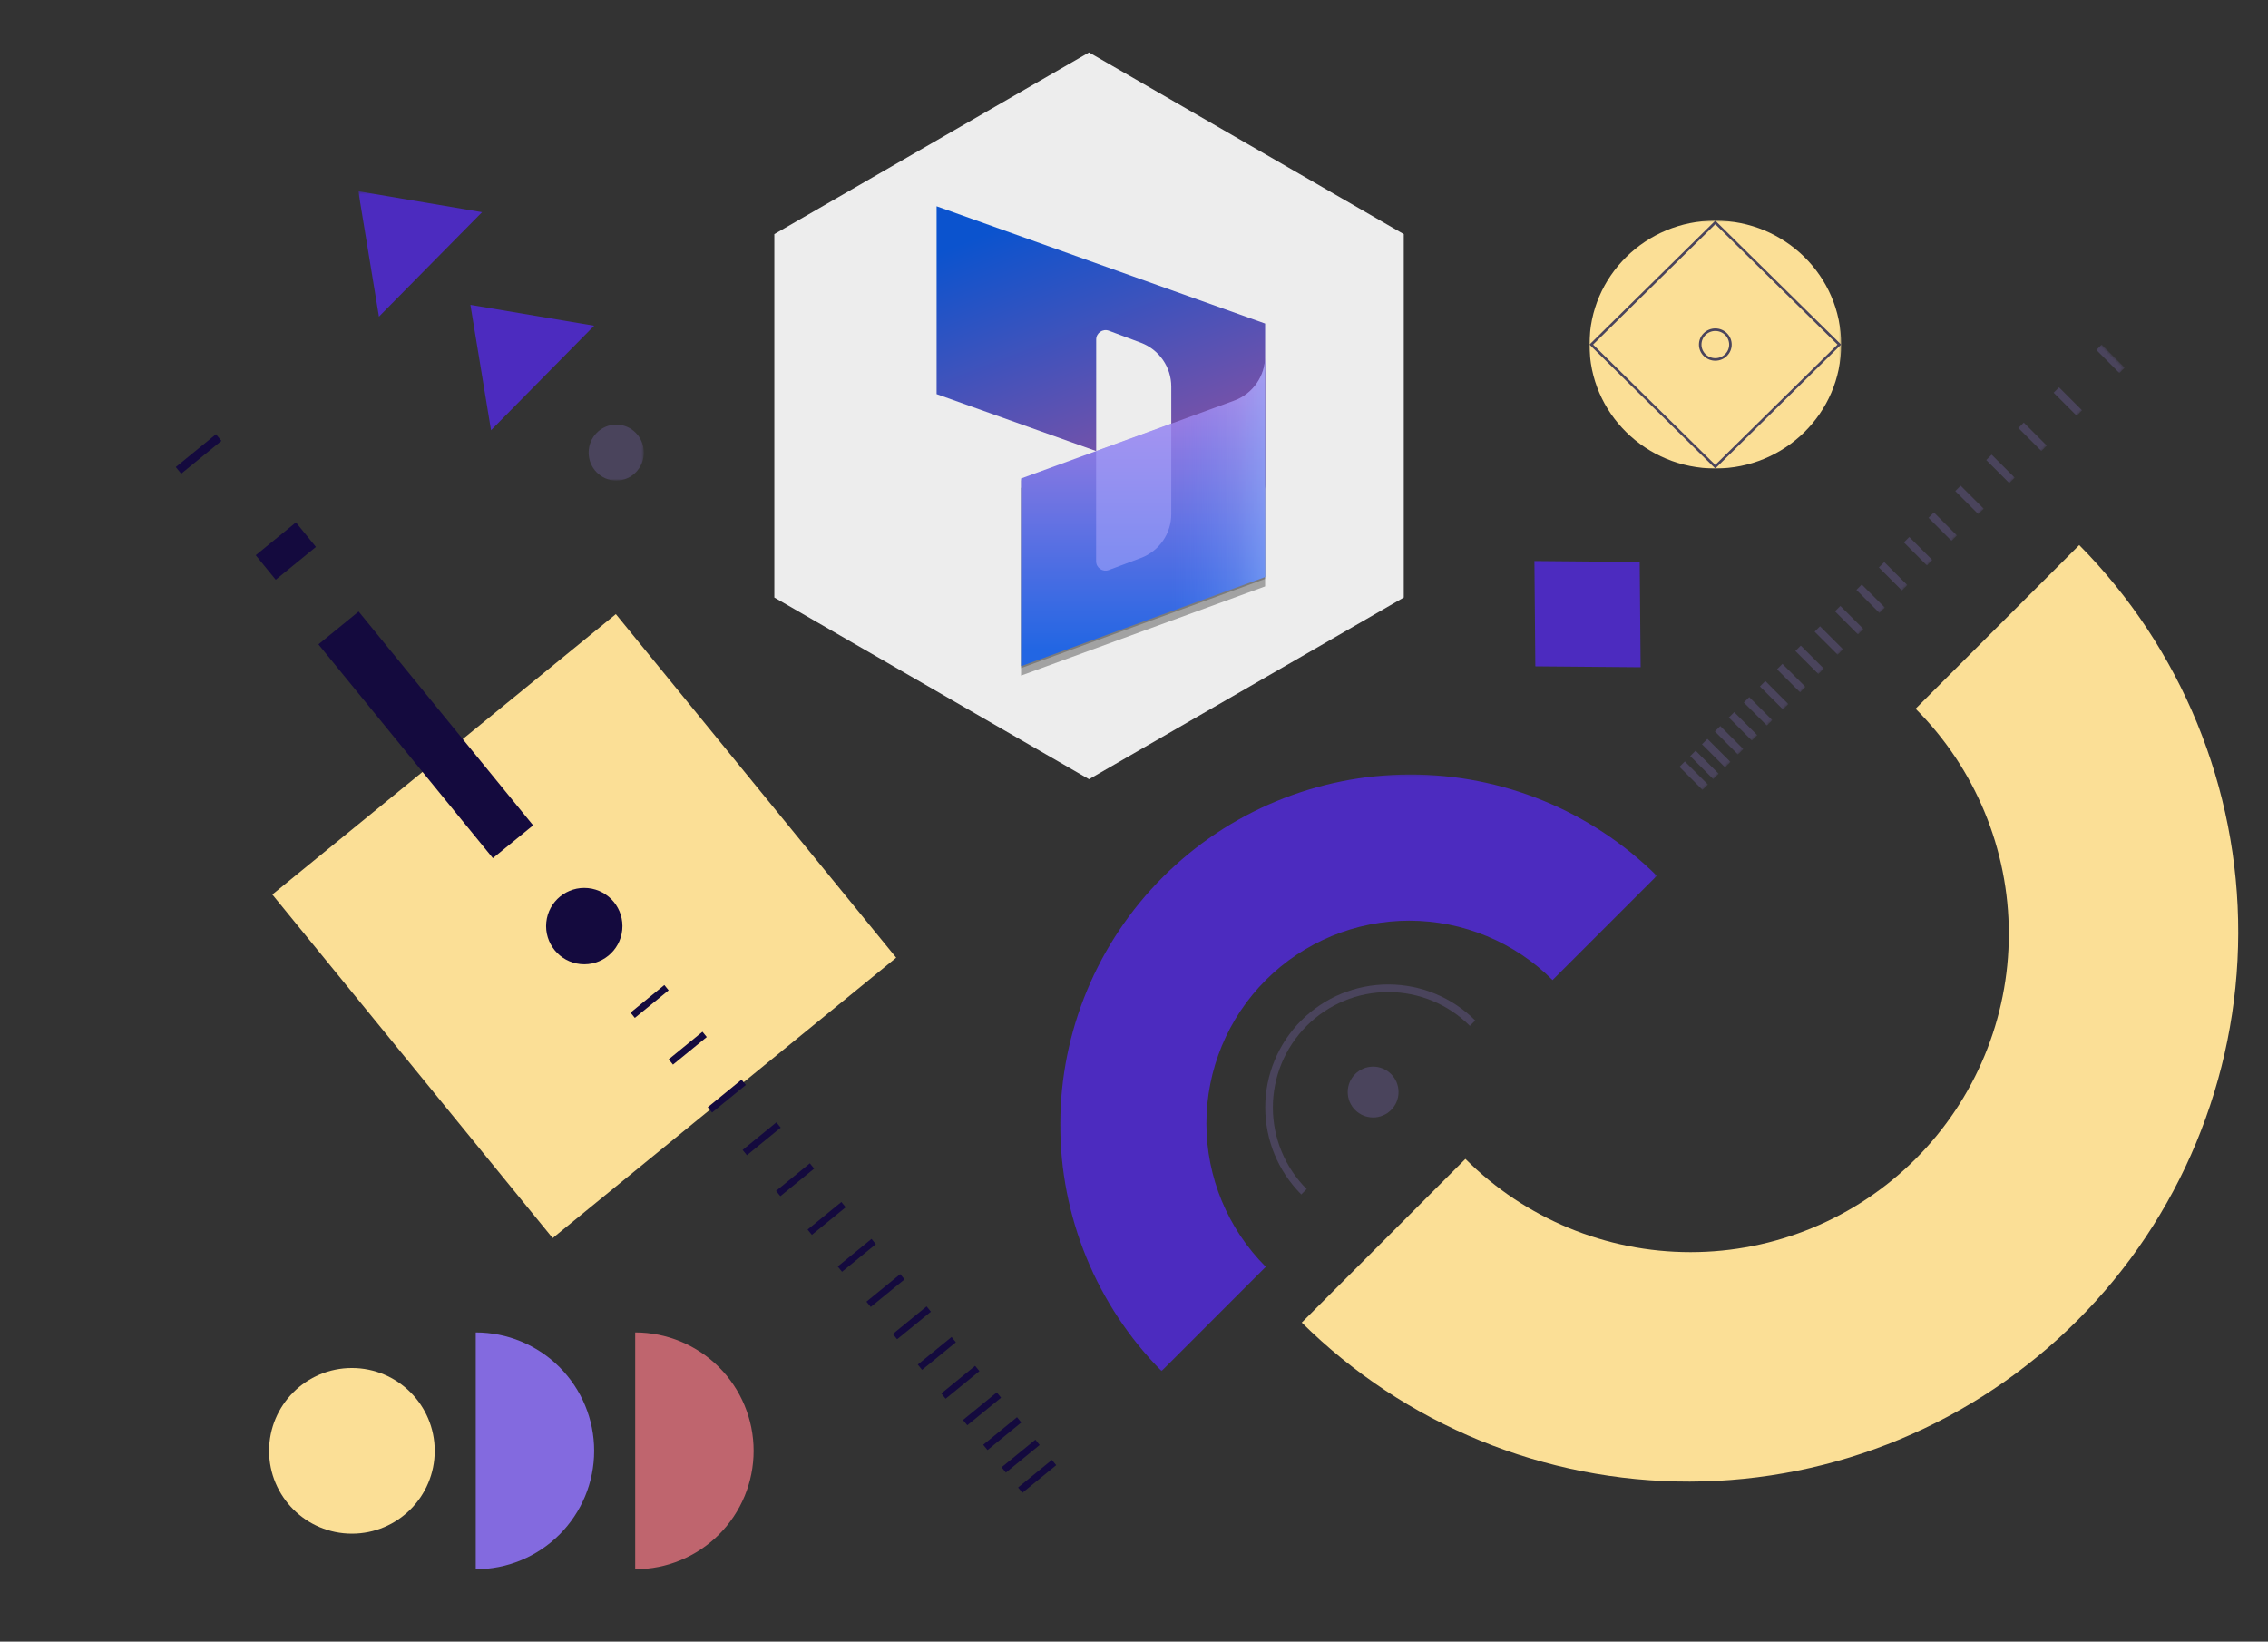
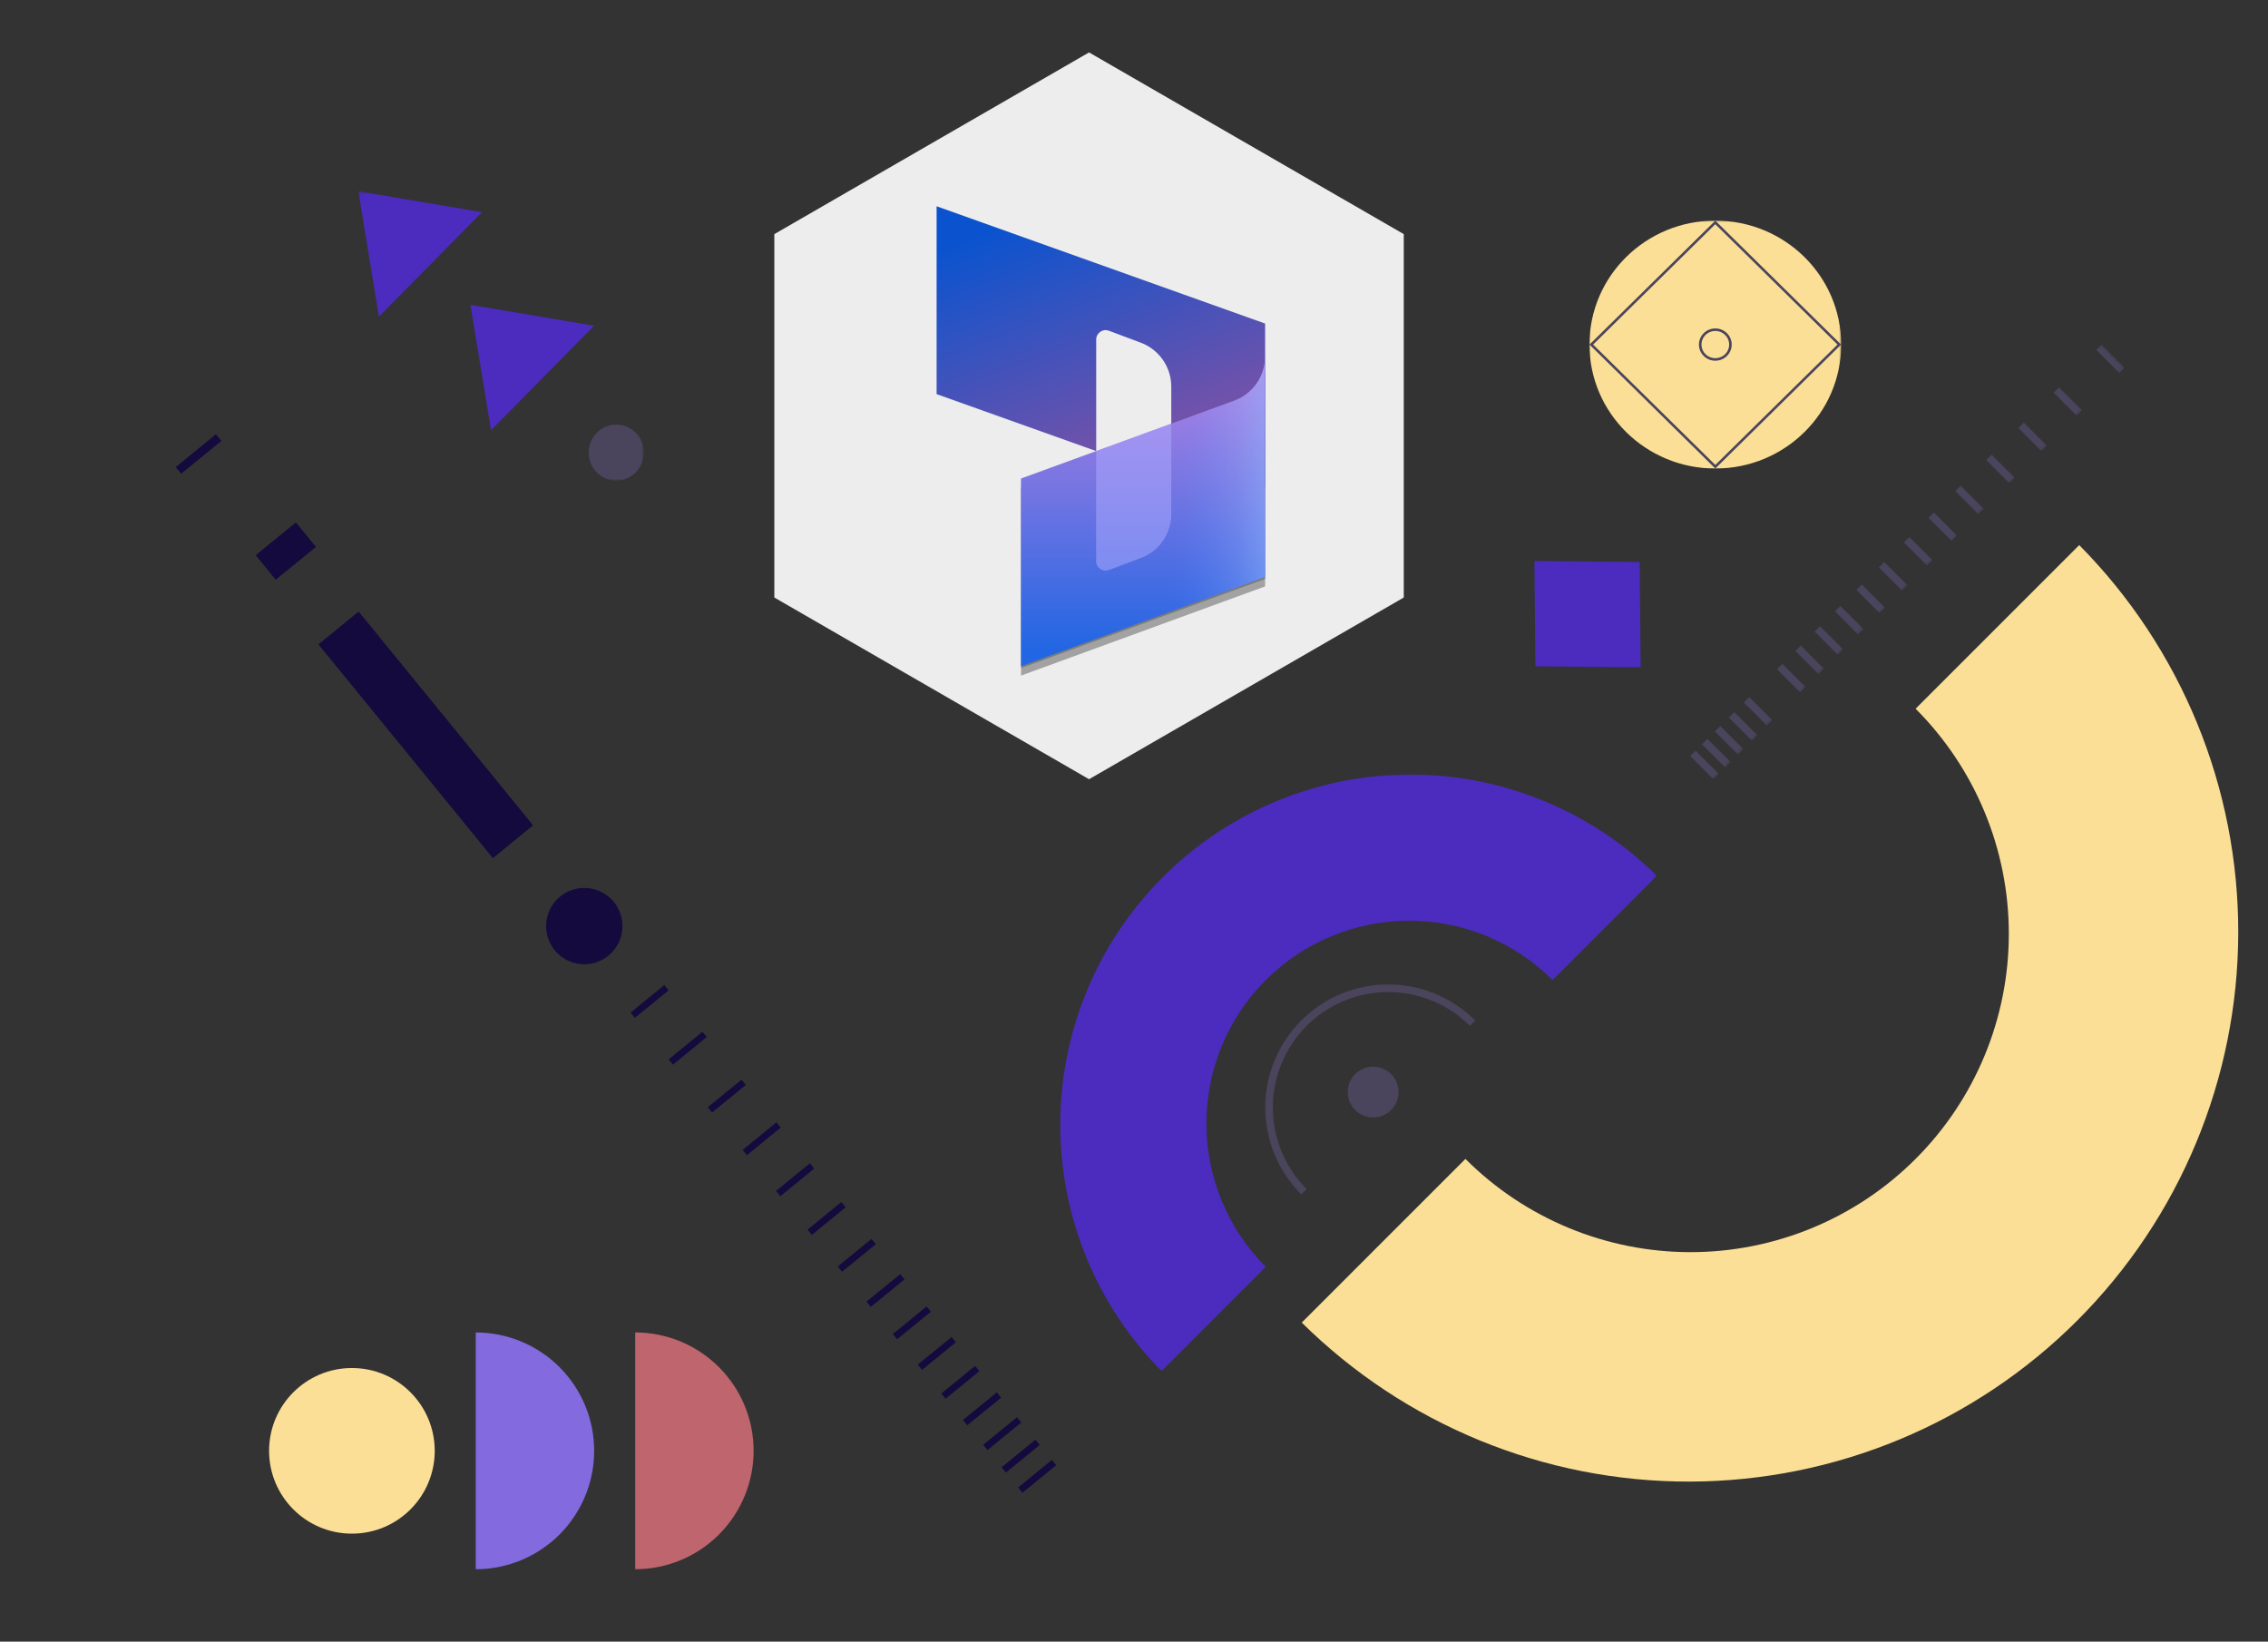
<svg xmlns="http://www.w3.org/2000/svg" width="822" height="595" viewBox="0 0 822 595" fill="none">
  <rect x="0" y="0" width="822" height="595" fill="#333333" stroke="none" />
-   <path d="M324.808 347.106L223.205 222.585L98.701 324.208L200.303 448.73L324.808 347.106Z" fill="#FBDF96" />
  <path d="M210.366 349.421C217.968 350.191 224.754 344.652 225.524 337.05C226.294 329.447 220.756 322.66 213.155 321.89C205.553 321.12 198.766 326.659 197.997 334.262C197.227 341.864 202.765 348.652 210.366 349.421Z" fill="#140A3E" />
  <rect x="193.219" y="299.135" width="18.814" height="100.018" transform="rotate(140.783 193.219 299.135)" fill="#140A3E" />
  <rect x="114.508" y="198.228" width="18.814" height="11.474" transform="rotate(140.783 114.508 198.228)" fill="#140A3E" />
  <rect x="80.246" y="159.794" width="18.814" height="3.114" transform="rotate(140.783 80.246 159.794)" fill="#140A3E" />
  <path d="M243.129 384.906L255.379 374.909" stroke="#140A3E" stroke-width="2.472" stroke-miterlimit="10" />
  <path d="M229.305 367.97L241.555 357.973" stroke="#140A3E" stroke-width="2.472" stroke-miterlimit="10" />
  <path d="M304.398 459.981L316.648 449.984" stroke="#140A3E" stroke-width="2.472" stroke-miterlimit="10" />
  <path d="M293.473 446.601L305.723 436.604" stroke="#140A3E" stroke-width="2.472" stroke-miterlimit="10" />
  <path d="M282.047 432.587L294.297 422.59" stroke="#140A3E" stroke-width="2.472" stroke-miterlimit="10" />
  <path d="M269.926 417.739L282.176 407.742" stroke="#140A3E" stroke-width="2.472" stroke-miterlimit="10" />
  <path d="M257.293 402.264L269.543 392.267" stroke="#140A3E" stroke-width="2.472" stroke-miterlimit="10" />
  <path d="M369.773 540.083L382.023 530.086" stroke="#140A3E" stroke-width="2.472" stroke-miterlimit="10" />
  <path d="M363.789 532.759L376.039 522.762" stroke="#140A3E" stroke-width="2.472" stroke-miterlimit="10" />
  <path d="M357.133 524.604L369.383 514.606" stroke="#140A3E" stroke-width="2.472" stroke-miterlimit="10" />
  <path d="M349.797 515.613L362.047 505.616" stroke="#140A3E" stroke-width="2.472" stroke-miterlimit="10" />
  <path d="M341.953 505.996L354.203 495.999" stroke="#140A3E" stroke-width="2.472" stroke-miterlimit="10" />
  <path d="M333.414 495.535L345.664 485.538" stroke="#140A3E" stroke-width="2.472" stroke-miterlimit="10" />
  <path d="M324.363 484.451L336.613 474.454" stroke="#140A3E" stroke-width="2.472" stroke-miterlimit="10" />
  <path d="M314.805 472.739L327.055 462.742" stroke="#140A3E" stroke-width="2.472" stroke-miterlimit="10" />
  <path d="M394.709 19L508.772 84.854V216.563L394.709 282.417L280.646 216.563V84.854L394.709 19Z" fill="#EDEDED" />
  <g clip-path="url(#clip0_4416_663)">
    <path d="M339.457 74.758L458.524 117.27V175.668C458.524 180.374 453.874 183.667 449.446 182.09L424.509 173.177V140.131C424.509 133.046 420.108 126.708 413.493 124.217L401.897 119.871C399.682 119.041 397.302 120.674 397.302 123.054V163.491L339.457 142.843V74.758Z" fill="url(#paint0_linear_4416_663)" />
    <path d="M458.522 129.891C458.522 137.031 454.066 143.425 447.341 145.888L370.066 174.119V242.149L458.522 209.822V129.891Z" fill="black" fill-opacity="0.24" />
    <path d="M458.522 132.603C458.522 139.743 454.066 146.137 447.341 148.6L370.066 176.831V244.861L458.522 212.534V132.603Z" fill="black" fill-opacity="0.32" />
    <path d="M458.522 129.199C458.522 136.34 454.066 142.733 447.341 145.197L370.066 173.427V241.457L458.522 209.131V129.199Z" fill="url(#paint1_linear_4416_663)" />
    <path opacity="0.5" d="M458.522 129.199C458.522 136.34 454.066 142.733 447.341 145.197L370.066 173.427V241.457L458.522 209.131V129.199Z" fill="url(#paint2_linear_4416_663)" />
    <path opacity="0.5" d="M424.508 153.555L397.273 163.518V203.429C397.273 205.809 399.654 207.442 401.868 206.612L413.492 202.239C420.135 199.748 424.508 193.41 424.508 186.324V153.555Z" fill="#B0ADFF" />
  </g>
  <mask id="mask0_4416_663" style="mask-type:luminance" maskUnits="userSpaceOnUse" x="575" y="79" width="93" height="92">
    <path d="M667.552 79.717H575.832V170.054H667.552V79.717Z" fill="white" />
  </mask>
  <g mask="url(#mask0_4416_663)">
    <path d="M621.686 169.812C646.879 169.812 667.303 149.697 667.303 124.885C667.303 100.072 646.879 79.957 621.686 79.957C596.493 79.957 576.07 100.072 576.07 124.885C576.07 149.697 596.493 169.812 621.686 169.812Z" fill="#FBDF96" />
    <path d="M621.685 169.158L576.742 124.886L621.685 80.62L666.629 124.886L621.685 169.158Z" stroke="#4A445C" stroke-width="0.922" stroke-miterlimit="10" />
    <path d="M621.69 130.277C624.714 130.277 627.165 127.863 627.165 124.886C627.165 121.909 624.714 119.496 621.69 119.496C618.666 119.496 616.215 121.909 616.215 124.886C616.215 127.863 618.666 130.277 621.69 130.277Z" stroke="#4A445C" stroke-width="0.922" stroke-miterlimit="10" />
  </g>
  <mask id="mask1_4416_663" style="mask-type:luminance" maskUnits="userSpaceOnUse" x="383" y="280" width="218" height="217">
    <path d="M383.855 280.306V496.932H600.481V280.306H383.855Z" fill="white" />
  </mask>
  <g mask="url(#mask1_4416_663)">
    <path d="M600.483 317.436L562.703 355.217C548.919 341.435 530.226 333.691 510.735 333.691C491.243 333.691 472.55 341.435 458.767 355.217C444.984 369 437.241 387.693 437.241 407.185C437.241 426.676 444.984 445.369 458.767 459.152L420.986 496.933C397.386 473.086 384.187 440.866 384.274 407.315C384.362 373.766 397.729 341.614 421.453 317.891C445.179 294.169 477.331 280.803 510.881 280.717C544.432 280.633 576.651 293.835 600.495 317.436H600.483Z" fill="#4C2BBF" />
    <path d="M472.603 431.938C464.501 423.835 459.949 412.846 459.949 401.387C459.949 389.93 464.501 378.94 472.603 370.838C480.707 362.735 491.695 358.184 503.154 358.184C514.612 358.184 525.602 362.735 533.704 370.838" stroke="#4A445C" stroke-width="2.76" stroke-miterlimit="10" />
    <path d="M506.879 395.799C506.879 390.712 502.754 386.588 497.668 386.588C492.581 386.588 488.457 390.712 488.457 395.799C488.457 400.885 492.581 405.009 497.668 405.009C502.754 405.009 506.879 400.885 506.879 395.799Z" fill="#4A445C" />
  </g>
  <path d="M471.81 479.346L531.118 420.036C552.755 441.672 582.098 453.828 612.697 453.828C643.295 453.828 672.64 441.672 694.276 420.036C715.913 398.399 728.067 369.053 728.067 338.453C728.067 307.855 715.913 278.509 694.276 256.872L753.585 197.562C790.632 234.997 811.352 285.58 811.215 338.249C811.078 390.918 790.094 441.391 752.851 478.632C715.608 515.874 665.135 536.855 612.467 536.989C559.8 537.121 509.221 516.397 471.789 479.346H471.81Z" fill="#FBDF96" />
  <mask id="mask2_4416_663" style="mask-type:luminance" maskUnits="userSpaceOnUse" x="129" y="69" width="105" height="106">
    <path d="M129.871 69.321V174.185H233.355V69.321H129.871Z" fill="white" />
  </mask>
  <g mask="url(#mask2_4416_663)">
    <path fill-rule="evenodd" clip-rule="evenodd" d="M174.72 76.901L137.345 114.764L129.871 69.319L174.72 76.901Z" fill="#4C2BBF" />
    <path fill-rule="evenodd" clip-rule="evenodd" d="M215.342 118.059L177.968 155.937L170.492 110.492L215.342 118.059Z" fill="#4C2BBF" />
    <path d="M233.352 164.039C233.352 158.436 228.873 153.894 223.35 153.894C217.825 153.894 213.348 158.436 213.348 164.039C213.348 169.641 217.825 174.183 223.35 174.183C228.873 174.183 233.352 169.641 233.352 164.039Z" fill="#4A445C" />
  </g>
  <mask id="mask3_4416_663" style="mask-type:luminance" maskUnits="userSpaceOnUse" x="513" y="55" width="258" height="258">
    <path d="M513.382 234.276L591.227 312.12L770.048 133.298L692.204 55.454L513.382 234.276Z" fill="white" />
  </mask>
  <g mask="url(#mask3_4416_663)">
    <path d="M594.283 203.681L594.531 231.63L594.623 241.833L556.46 241.502L556.129 203.34L594.283 203.681Z" fill="#4C2BBF" />
    <path d="M691.023 195.618L699.377 203.971" stroke="#4A445C" stroke-width="2.76" stroke-miterlimit="10" />
    <path d="M699.938 186.705L708.289 195.058" stroke="#4A445C" stroke-width="2.76" stroke-miterlimit="10" />
    <path d="M709.637 177.007L717.989 185.36" stroke="#4A445C" stroke-width="2.76" stroke-miterlimit="10" />
    <path d="M720.867 165.773L729.22 174.125" stroke="#4A445C" stroke-width="2.76" stroke-miterlimit="10" />
    <path d="M732.504 154.144L740.856 162.497" stroke="#4A445C" stroke-width="2.76" stroke-miterlimit="10" />
    <path d="M745.285 141.358L753.637 149.712" stroke="#4A445C" stroke-width="2.76" stroke-miterlimit="10" />
    <path d="M760.773 125.869L769.125 134.222" stroke="#4A445C" stroke-width="2.76" stroke-miterlimit="10" />
    <path d="M651.684 234.963L660.037 243.315" stroke="#4A445C" stroke-width="2.76" stroke-miterlimit="10" />
    <path d="M658.668 227.973L667.021 236.324" stroke="#4A445C" stroke-width="2.76" stroke-miterlimit="10" />
    <path d="M666.039 220.603L674.391 228.956" stroke="#4A445C" stroke-width="2.76" stroke-miterlimit="10" />
    <path d="M673.801 212.84L682.154 221.193" stroke="#4A445C" stroke-width="2.76" stroke-miterlimit="10" />
    <path d="M681.945 204.698L690.299 213.051" stroke="#4A445C" stroke-width="2.76" stroke-miterlimit="10" />
-     <path d="M609.68 276.961L618.033 285.314" stroke="#4A445C" stroke-width="2.76" stroke-miterlimit="10" />
    <path d="M613.574 273.066L621.927 281.418" stroke="#4A445C" stroke-width="2.76" stroke-miterlimit="10" />
    <path d="M617.848 268.793L626.201 277.145" stroke="#4A445C" stroke-width="2.76" stroke-miterlimit="10" />
    <path d="M622.516 264.126L630.869 272.479" stroke="#4A445C" stroke-width="2.76" stroke-miterlimit="10" />
    <path d="M627.566 259.081L635.918 267.433" stroke="#4A445C" stroke-width="2.76" stroke-miterlimit="10" />
    <path d="M633.008 253.638L641.36 261.99" stroke="#4A445C" stroke-width="2.76" stroke-miterlimit="10" />
-     <path d="M638.836 247.807L647.188 256.16" stroke="#4A445C" stroke-width="2.76" stroke-miterlimit="10" />
    <path d="M645.039 241.602L653.392 249.953" stroke="#4A445C" stroke-width="2.76" stroke-miterlimit="10" />
  </g>
  <path d="M230.219 482.933C241.601 482.933 252.517 487.454 260.566 495.501C268.613 503.548 273.136 514.462 273.136 525.842C273.136 537.222 268.613 548.137 260.566 556.184C252.517 564.231 241.601 568.752 230.219 568.752" fill="#BF656E" />
  <path d="M172.43 482.933C183.812 482.933 194.728 487.454 202.777 495.501C210.826 503.548 215.347 514.462 215.347 525.842C215.347 537.222 210.826 548.137 202.777 556.184C194.728 564.231 183.812 568.752 172.43 568.752" fill="#836ADF" />
  <circle cx="30.016" cy="30.016" r="30.016" transform="matrix(-1 0 0 1 157.559 495.826)" fill="#FBDF96" />
  <defs>
    <linearGradient id="paint0_linear_4416_663" x1="378.634" y1="76.73" x2="410.295" y2="159.607" gradientUnits="userSpaceOnUse">
      <stop stop-color="#0B53CE" />
      <stop offset="1" stop-color="#7252AA" />
    </linearGradient>
    <linearGradient id="paint1_linear_4416_663" x1="414.31" y1="235.498" x2="414.31" y2="136.709" gradientUnits="userSpaceOnUse">
      <stop stop-color="#2266E3" />
      <stop offset="1" stop-color="#AE7FE2" />
    </linearGradient>
    <linearGradient id="paint2_linear_4416_663" x1="458.536" y1="185.332" x2="424.646" y2="185.332" gradientUnits="userSpaceOnUse">
      <stop stop-color="#94B9FF" />
      <stop offset="0.288" stop-color="#94B9FF" stop-opacity="0.524" />
      <stop offset="1" stop-color="#538FFF" stop-opacity="0" />
    </linearGradient>
    <clipPath id="clip0_4416_663">
      <rect width="133.242" height="184" fill="white" transform="translate(331.758 69)" />
    </clipPath>
  </defs>
</svg>